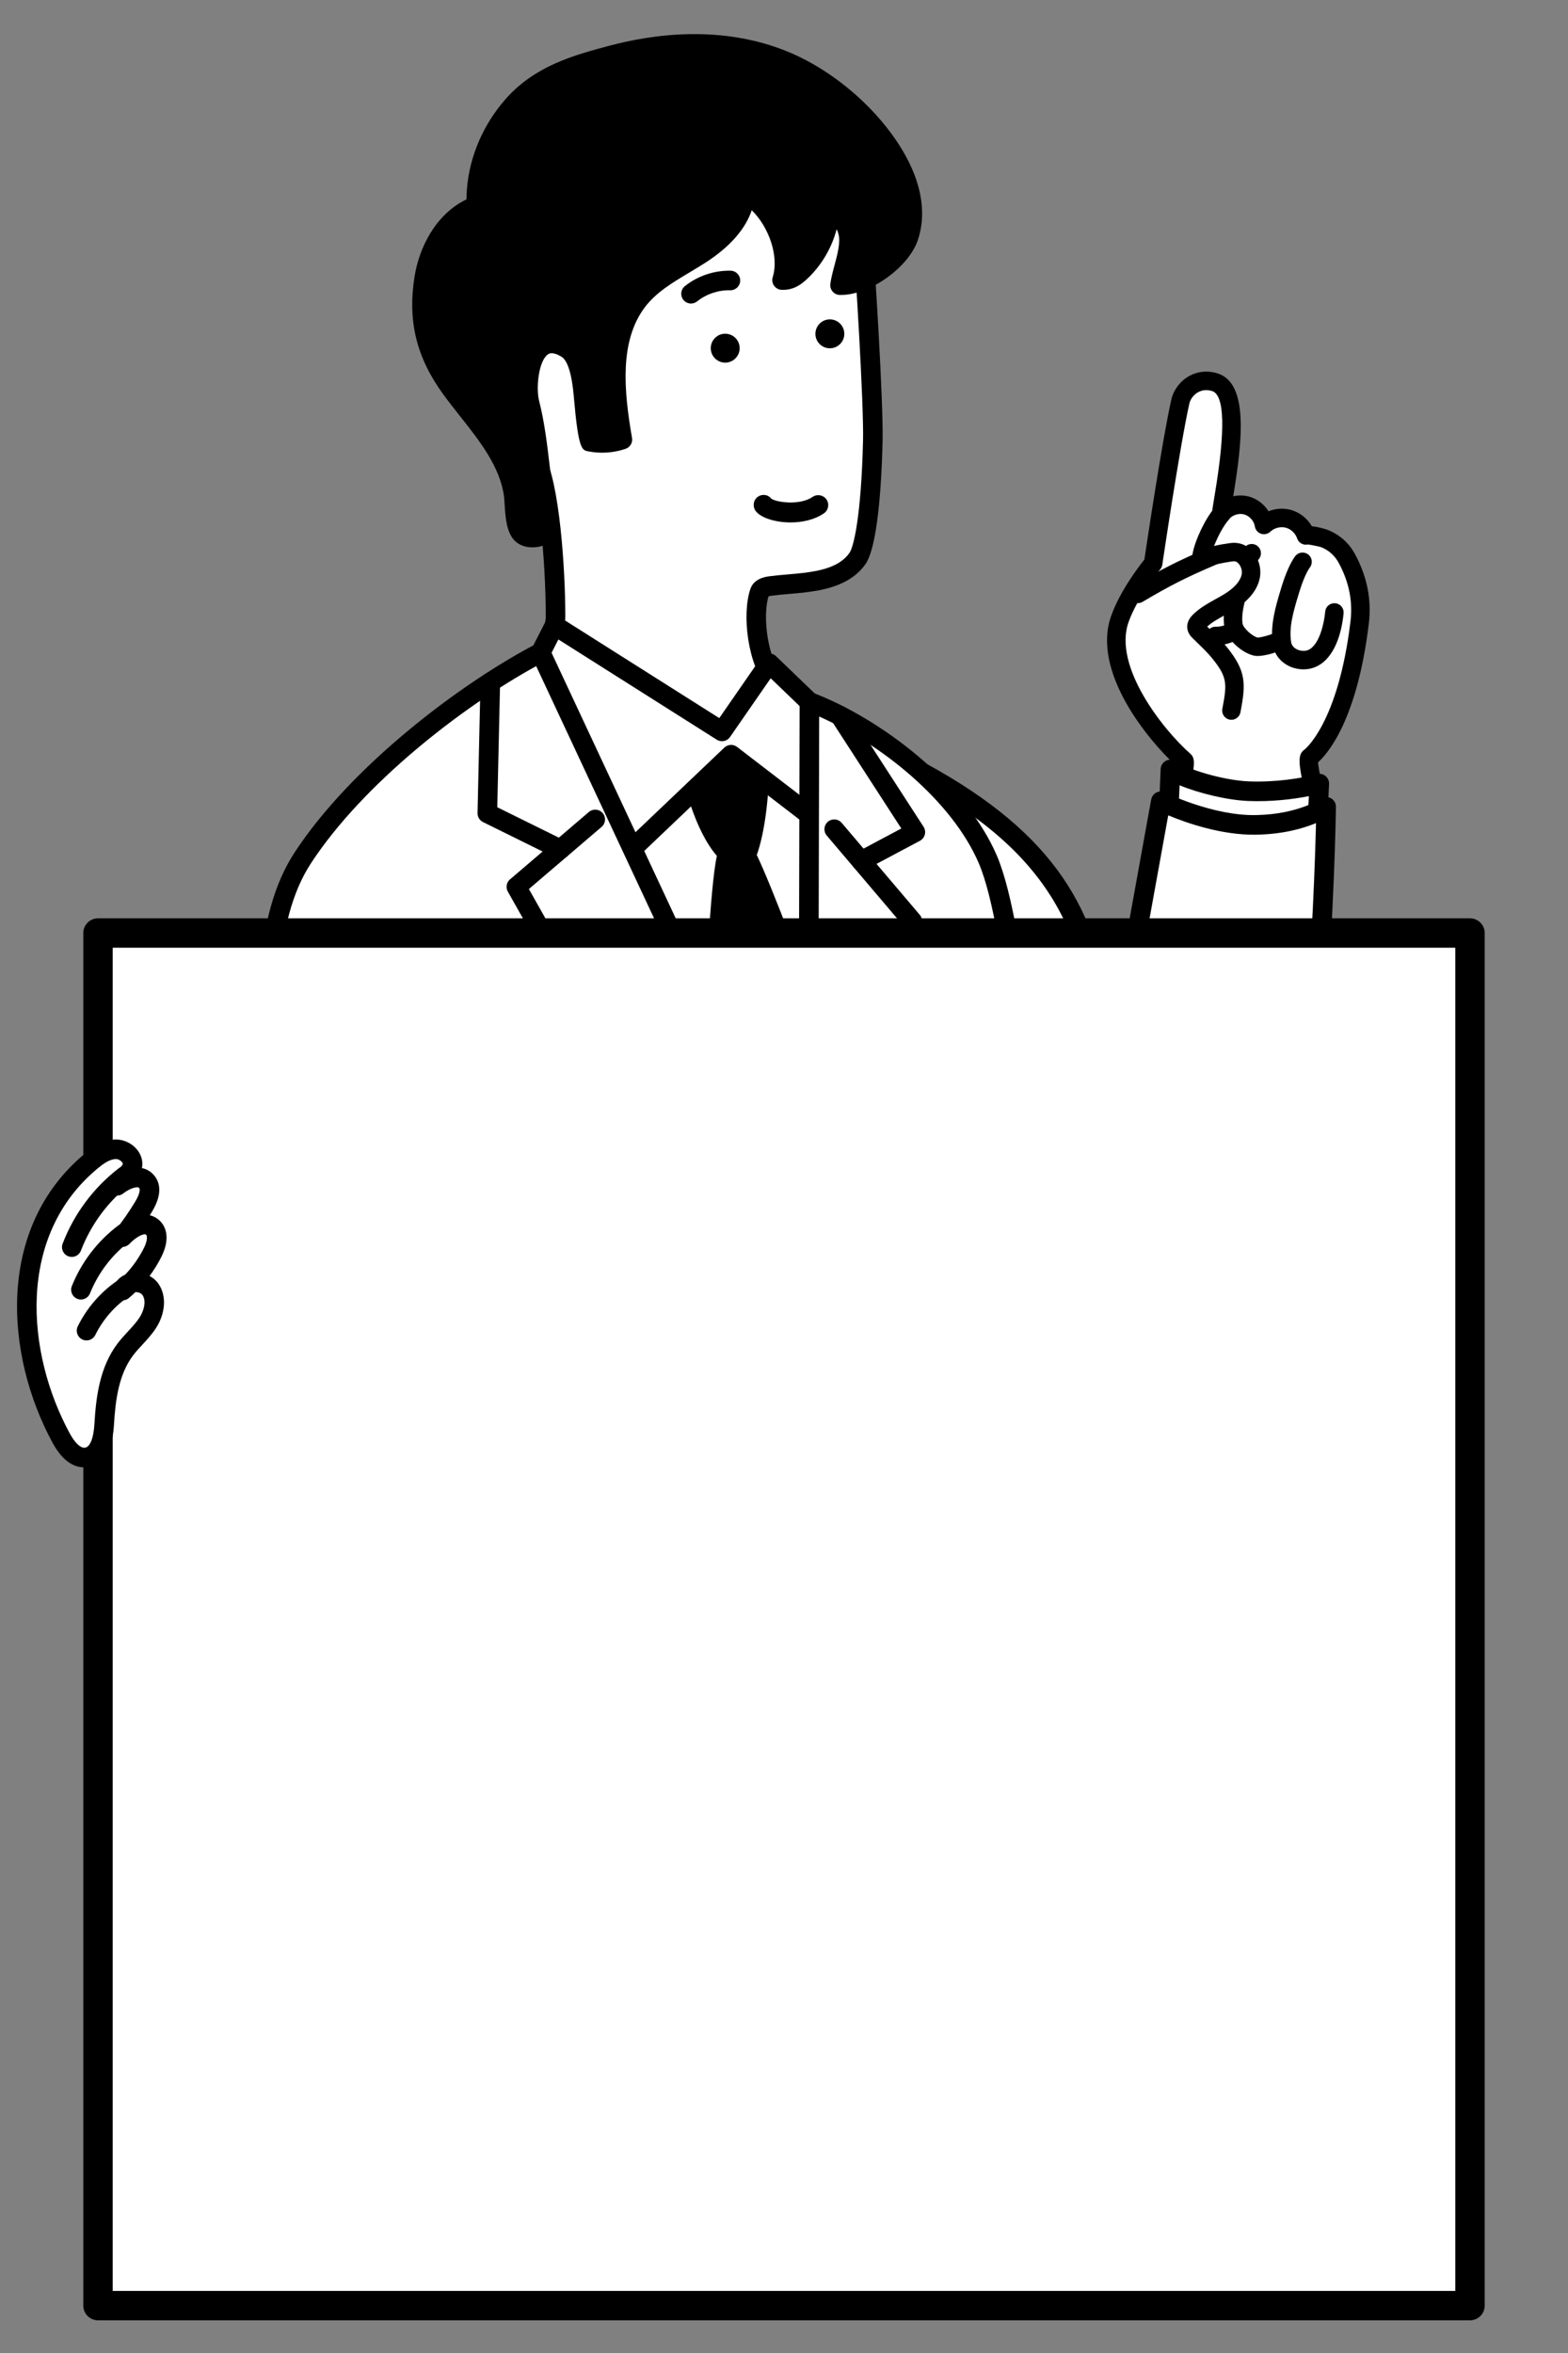
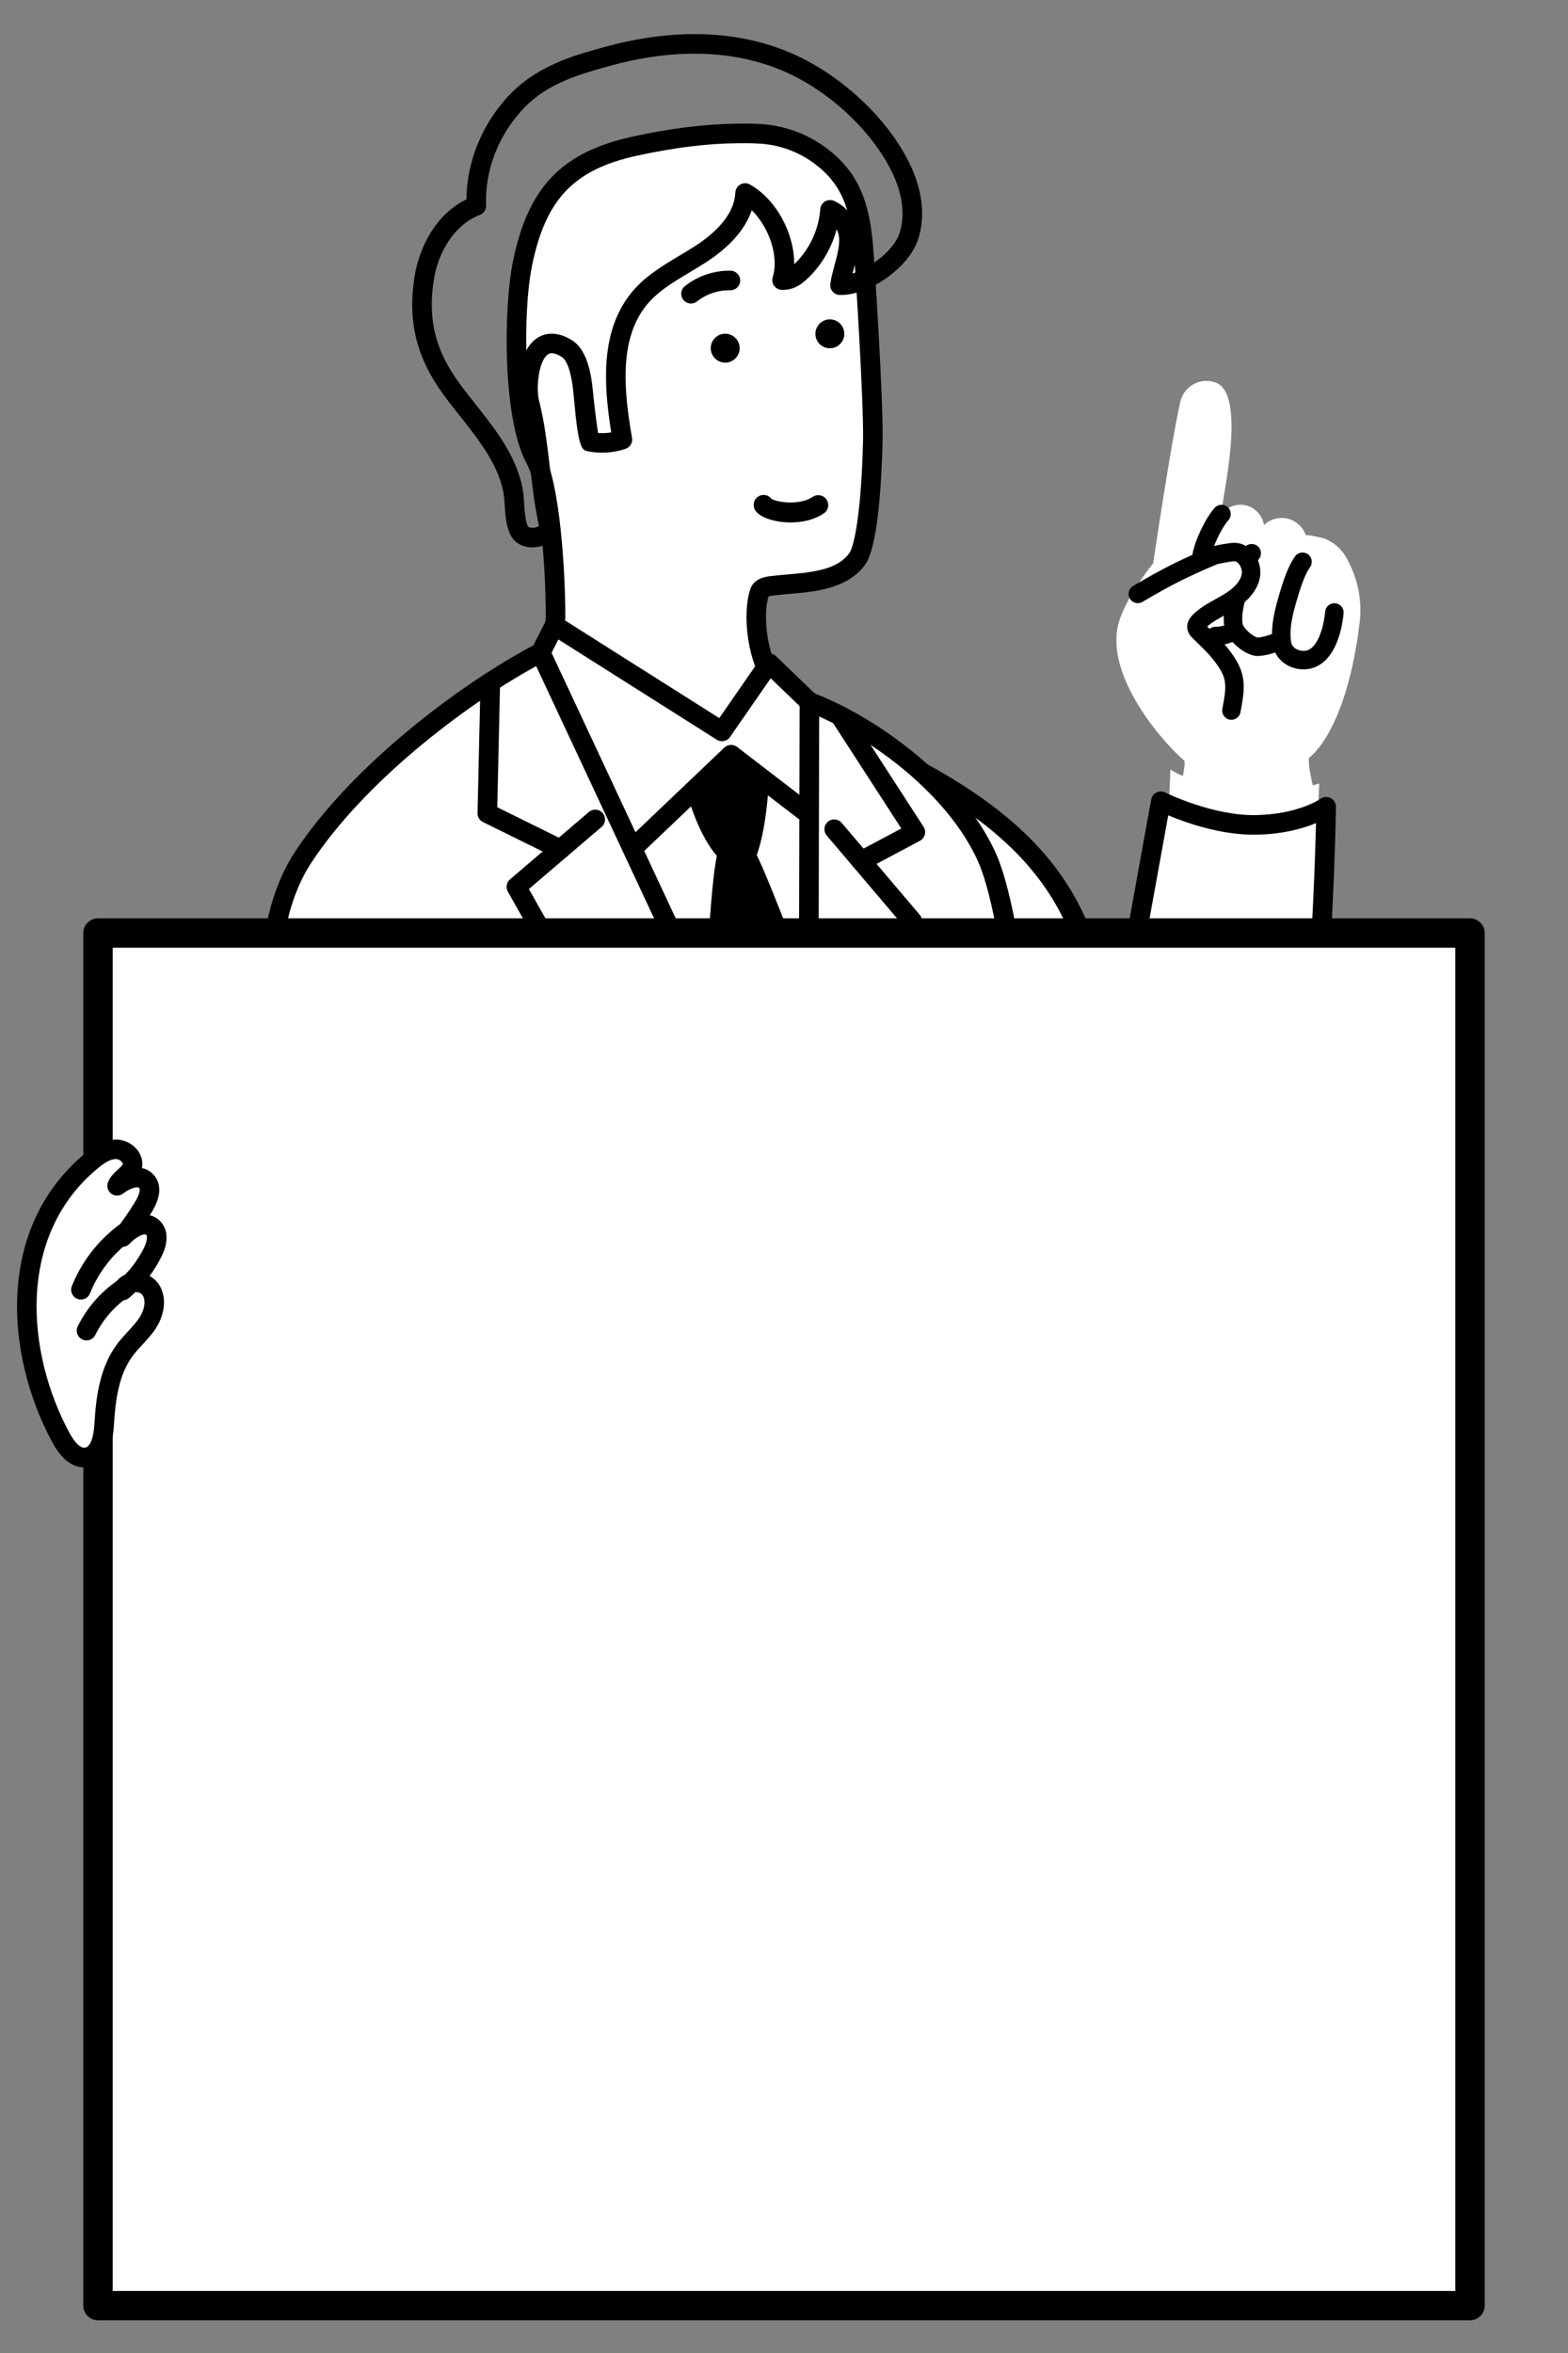
<svg xmlns="http://www.w3.org/2000/svg" id="uuid-4d0e9cca-af50-4a2a-8303-fa533f74d615" viewBox="0 0 480 720">
  <rect x="0" y="0" width="480" height="720" fill="#808080" stroke="none" />
  <g>
    <path d="m246.232,178.28c-3.598.43-7.188.604-10.248,1.013-1.365.183-2.988.565-3.438,1.87-2.474,7.213-.523,21.42,4.659,27.353,2.601,2.978,9.592,7.379,9.592,7.379l-5,5.541c-10.006,11.088-31.479,13.242-45.35,7.704-15.614-6.234-32.662-24.313-32.662-24.313,0,0,6.275-9.757,6.275-16.185,0-15.001-1.861-40.303-6.105-48.012-6.903-12.539-6.989-45.279-4.024-59.91,4.428-21.85,14.134-31.578,34.369-35.991,10.266-2.239,20.92-3.796,31.391-3.892,3.161-.029,6.335-.057,9.47.352,5.683.743,11.168,2.948,15.785,6.345,9.484,6.98,12.047,15.501,13.177,26.258.653,6.218,3.33,50.037,3.067,61.004-.55,22.919-2.777,33.304-4.666,36.049-3.515,5.107-9.915,6.673-16.292,7.435Z" fill="#fff" />
    <path d="m195.337,231.92c-16.044-6.406-33.015-24.281-33.729-25.039-.943-1-1.083-2.515-.341-3.672,1.613-2.513,5.799-10.031,5.799-14.567,0-17.387-2.192-40.135-5.733-46.569-7.659-13.91-7.159-48.014-4.335-61.948,4.627-22.832,14.906-33.576,36.665-38.321,11.813-2.576,22.281-3.871,32.001-3.96,3.213-.031,6.532-.061,9.885.378,6.198.81,12.137,3.196,17.171,6.902,10.256,7.548,13.166,16.795,14.38,28.357.64,6.095,3.356,49.997,3.083,61.388-.484,20.131-2.328,33.51-5.193,37.674-4.327,6.289-12.107,7.958-18.402,8.71-1.747.209-3.491.359-5.176.503-1.799.154-3.497.3-5.03.505-.599.08-.936.169-1.119.232-1.898,6.204-.237,18.977,4.198,24.055,1.892,2.167,7.09,5.654,8.933,6.815.748.471,1.25,1.248,1.37,2.123.121.876-.15,1.76-.743,2.416l-5,5.541c-7.178,7.955-19.378,11.602-31.041,11.601-6.335,0-12.514-1.076-17.641-3.124Zm39.614-21.434c-6.043-6.918-7.93-22.439-5.234-30.298,1.112-3.225,4.693-3.704,5.871-3.862,1.674-.224,3.441-.375,5.312-.536,1.62-.139,3.298-.282,4.977-.482,5.356-.64,11.23-1.872,14.181-6.16,1.275-1.853,3.581-11.187,4.139-34.423.261-10.861-2.43-54.703-3.052-60.619-1.077-10.269-3.457-17.893-11.974-24.16-4.221-3.107-9.201-5.108-14.398-5.787-2.939-.384-6.045-.355-9.054-.327-9.304.085-19.373,1.335-30.78,3.823-19.259,4.2-27.951,13.323-32.073,33.661-2.991,14.757-2.517,46.555,3.713,57.872,4.718,8.57,6.476,34.884,6.476,49.456,0,5.418-3.526,12.305-5.505,15.744,4.507,4.492,17.853,17.119,30.009,21.973,12.436,4.965,32.75,3.341,42.017-6.928l2.671-2.96c-2.379-1.642-5.57-4.009-7.295-5.986Zm.109-27.911h.015s-.015,0-.015,0Z" />
  </g>
  <path d="m247.779,214.781l-25.649,12.821-56.62-27.914v195.711h110.263l-27.994-180.619Z" fill="#fff" />
  <g>
    <path d="m211.565,232.455c0,5.986,4.489,22.197,11.223,28.599-3.824,8.314-6.651,120.712-6.651,135.677h56.199c0-21.615-36.957-121.483-43.94-134.942,2.66-6.5,4.201-18.249,4.201-31.828l-10.468-2.359-10.565,4.853Z" />
    <path d="m272.336,399.73h-56.199c-1.657,0-3-1.343-3-3,0-10.566,2.321-116.484,6.308-134.841-6.684-7.686-10.88-23.222-10.88-29.434,0-1.172.683-2.237,1.748-2.726l10.565-4.853c.598-.275,1.27-.346,1.911-.201l10.468,2.358c1.369.309,2.341,1.524,2.341,2.927,0,13.231-1.424,24.64-3.93,31.668,8.797,18.295,43.669,113.381,43.669,135.101,0,1.657-1.343,3-3,3Zm-53.184-6h49.996c-2.851-25.956-37.127-118.443-43.415-130.56-.124-.239-.213-.49-.269-.747-3.125,7.882-6.078,104.594-6.312,131.307Zm-4.466-159.408c.751,6.556,4.892,19.542,10.168,24.557.445.423.738.958.863,1.53,2.281-5.763,3.696-16.099,3.863-28.053l-7.121-1.604-7.773,3.57Z" />
  </g>
  <g>
    <polygon points="169.753 191.371 221.014 223.809 235.466 202.942 250.943 217.823 252.051 252.629 223.803 230.935 188.204 264.822 161.517 207.514 169.753 191.371" fill="#fff" />
    <path d="m188.204,267.822c-.186,0-.373-.017-.558-.052-.949-.18-1.754-.806-2.162-1.681l-26.687-57.308c-.39-.837-.372-1.807.047-2.63l8.236-16.144c.383-.751,1.066-1.307,1.879-1.53.813-.222,1.685-.093,2.397.358l48.83,30.899,12.813-18.501c.5-.723,1.293-1.189,2.168-1.277.873-.088,1.744.213,2.377.823l15.477,14.881c.564.543.895,1.285.919,2.067l1.108,34.806c.037,1.159-.598,2.236-1.629,2.765-1.033.53-2.276.416-3.196-.29l-26.212-20.131-33.74,32.117c-.562.536-1.305.827-2.068.827Zm-23.349-60.248l24.306,52.195,32.575-31.008c1.071-1.019,2.724-1.106,3.896-.207l23.221,17.833-.868-27.25-12.057-11.593-12.446,17.971c-.916,1.322-2.709,1.688-4.07.827l-48.48-30.678-6.075,11.909Z" />
  </g>
  <path d="m382.21,268.23c9.956-1.961,20.405-12.344,20.633-22.778.032-1.483-3.139-12.887-1.905-13.75.131-.091,11.241-7.958,15.27-41.112.818-6.734-.431-13.167-3.807-19.513-1.473-2.769-3.735-5.024-7.132-6.349-.465-.181-5.652-1.315-5.508-.88-.823-2.494-2.984-4.501-5.532-5.136-2.548-.636-5.4.12-7.298,1.935-.437-2.822-2.67-5.282-5.436-5.991-2.766-.708-5.907.377-7.646,2.642.121-4.297,8.169-37.144-1.952-40.337-5.224-1.648-9.662,1.873-10.577,5.958-2.972,13.267-8.312,49.487-8.312,49.487,0,0-7.254,8.656-10.209,17.055-5.402,15.35,11.209,35.804,19.685,43.272.84.74-1.731,10.431-1.908,11.529-1.289,7.973-.277,14.435,6.5,19.968,4.176,3.409,9.846,5.043,15.135,4.001Z" fill="#fff" />
-   <path d="m365.288,266.419c-8.737-7.13-8.598-15.828-7.505-22.614.043-.267.211-.99.439-1.966.364-1.543,1.377-5.838,1.57-7.727-8.226-7.593-25.683-28.474-19.662-45.591,2.656-7.546,8.426-15.092,10.192-17.301.811-5.448,5.481-36.618,8.238-48.92.658-2.932,2.641-5.599,5.311-7.137,2.681-1.543,5.833-1.863,8.876-.901,9.577,3.022,7.551,20.869,4.768,37.588,1.524-.335,3.129-.329,4.682.063,2.566.658,4.754,2.331,6.125,4.533,2.064-.837,4.39-1.03,6.59-.482,2.826.706,5.245,2.576,6.673,5.067,2.303.222,4.67,1.044,4.711,1.059,3.796,1.481,6.688,4.057,8.601,7.655,3.666,6.89,5.014,13.819,4.116,21.182-3.556,29.264-12.478,39.596-15.529,42.338.104,1.706.941,5.581,1.371,7.572.629,2.908.831,3.911.814,4.675-.271,12.414-12.293,23.397-22.912,25.49h0c-1.241.244-2.505.364-3.775.364-4.849,0-9.765-1.742-13.693-4.949Zm16.378-.963c8.319-1.639,18.147-10.762,18.352-19.954-.032-.429-.395-2.114-.69-3.469-1.795-8.31-2.191-11.124-.035-12.632.104-.075,10.313-7.932,14.109-39.154.75-6.174-.393-12.01-3.498-17.844-1.279-2.404-3.132-4.054-5.539-4.998-.551-.167-2.947-.671-3.98-.8-1.408.329-2.849-.478-3.308-1.869,0-.003,0-.006-.003-.007-.517-1.562-1.934-2.878-3.53-3.276-1.599-.397-3.472.099-4.659,1.237-.765.727-1.87.97-2.863.632-.999-.339-1.723-1.205-1.885-2.246-.263-1.706-1.668-3.254-3.34-3.683-1.686-.43-3.654.255-4.705,1.625-.748.974-2.044,1.349-3.19.942-1.155-.41-1.914-1.518-1.879-2.743.026-.974.292-2.591.797-5.603,3.357-19.984,3.097-30.737-.776-31.96-1.942-.615-3.441-.114-4.353.41-1.319.759-2.295,2.057-2.612,3.471-2.915,13.012-8.221,48.919-8.275,49.281-.075.515-.295,1.002-.629,1.403-.069.082-6.965,8.378-9.71,16.178-4.783,13.592,10.659,32.961,18.889,40.212,1.639,1.445,1.544,3.318-.626,12.527-.182.771-.32,1.346-.361,1.573-1.319,8.164.222,13.023,5.496,17.327,3.671,2.995,8.454,4.272,12.804,3.419h0Zm20.892-31.437s.006-.004.009-.006c-.003.001-.006.004-.009.006Z" />
  <path d="m367.836,172.891c1.351,0,2.543-.968,2.782-2.342.566-3.254,3.308-8.998,5.429-11.382,1.039-1.166.938-2.953-.228-3.992-1.163-1.033-2.956-.938-3.992.231-2.806,3.149-6.038,9.905-6.78,14.174-.269,1.538.762,3.003,2.3,3.27.164.029.326.042.488.042Z" />
  <path d="m399.035,204.819c2.139,0,4.133-.687,5.836-2.023,4.892-3.84,6.128-11.862,6.431-15.132.144-1.556-.999-2.933-2.551-3.078-1.591-.123-2.933,1-3.077,2.553-.364,3.901-1.706,9.177-4.295,11.209-.883.694-1.839.937-3.045.763-1.345-.199-2.817-1.059-3.068-2.533-.794-4.628.756-9.75,2.257-14.702l.228-.752c.808-2.673,2.127-6.037,3.25-7.52.941-1.247.693-3.019-.554-3.96-1.247-.942-3.019-.693-3.96.551-2.07,2.741-3.698,7.806-4.151,9.293l-.225.749c-1.61,5.321-3.438,11.351-2.419,17.295.629,3.69,3.77,6.574,7.816,7.173.514.076,1.025.114,1.527.114Z" />
  <path d="m384.956,200.731c2.393,0,6.826-1.228,8.425-2.644,1.169-1.036,1.276-2.823.239-3.992-1.039-1.17-2.82-1.279-3.992-.24-.641.421-3.755,1.273-4.618,1.23-1.455-.218-4.393-2.86-4.624-4.214-.638-3.713,1.478-10.013,3.025-14.614.453-1.348.875-2.611,1.215-3.732.098-.325.173-.592.228-.811.165-.193.355-.432.58-.729.941-1.247.693-3.019-.554-3.96-1.244-.942-3.019-.693-3.96.551-.254.336-.395.512-.488.603-.543.433-.906,1.095-1.002,1.899-.02.117-.078.344-.219.81-.323,1.074-.727,2.28-1.16,3.568-1.836,5.458-4.116,12.251-3.238,17.369.693,4.054,5.856,8.333,9.441,8.861.205.03.442.045.701.045Z" />
  <g>
    <path d="m348.305,181.738c8.756-5.169,13.567-7.6,22.918-11.594,1.057-.452,5.373-1.205,6.523-1.224,3.517-.057,5.885,4.185,5.088,7.61s-3.708,5.943-6.715,7.766-6.32,3.246-8.853,5.686c-.563.542-1.12,1.25-.991,2.021.09.537.495.958.883,1.341,2.13,2.098,4.35,4.12,6.224,6.449,5.226,6.496,5.13,9.441,3.576,17.632l-28.653-35.688Z" fill="#fff" />
    <path d="m376.96,220.253c1.331.002,2.517-.944,2.774-2.299,1.683-8.854,1.746-12.606-4.151-19.932-1.602-1.993-3.409-3.745-5.155-5.439l-.883-.859c1.498-1.342,3.366-2.377,5.337-3.466.909-.504,1.819-1.007,2.702-1.543,4.468-2.71,7.161-5.921,8.004-9.542.644-2.762-.092-5.882-1.919-8.144-1.556-1.931-3.599-2.948-5.969-2.936-1.435.023-6.125.829-7.583,1.449-9.441,4.035-14.438,6.562-23.25,11.762-1.345.794-1.793,2.527-.999,3.872.797,1.344,2.534,1.791,3.874.997,8.665-5.113,13.309-7.463,22.592-11.429.802-.312,4.607-.984,5.458-.997.655-.016,1.166.446,1.478.833.722.896,1.057,2.257.811,3.311-.485,2.082-2.312,4.099-5.429,5.989-.82.498-1.663.963-2.505,1.429-2.338,1.295-4.757,2.632-6.841,4.637-1.475,1.422-2.084,2.944-1.818,4.529.245,1.463,1.218,2.423,1.689,2.885l1.316,1.283c1.697,1.647,3.302,3.203,4.688,4.924,4.61,5.728,4.442,7.738,3.002,15.331-.292,1.534.716,3.015,2.249,3.306.179.033.355.049.531.049Z" />
  </g>
  <path d="m372.336,197.43c2.43,0,4.878-.706,6.93-2.003,1.319-.835,1.712-2.582.878-3.901-.837-1.32-2.581-1.71-3.903-.879-1.212.769-2.655,1.157-4.104,1.126-1.472-.062-2.863,1.182-2.907,2.743-.046,1.561,1.183,2.863,2.745,2.908.118.004.24.006.361.006Z" />
  <g>
    <path d="m356.636,274.688l1.663-39.24c3.659,2.69,15.463,6.318,23.943,6.651s16.96-.998,21.615-2.328l-1.829,38.076-45.392-3.159Z" fill="#fff" />
-     <path d="m402.027,280.847c-.069,0-.139-.002-.208-.007l-45.392-3.159c-1.621-.113-2.857-1.496-2.789-3.12l1.663-39.24c.047-1.107.7-2.099,1.7-2.578,1-.479,2.182-.368,3.075.288,2.948,2.167,14.103,5.75,22.283,6.07,7.846.304,16.039-.891,20.673-2.215.931-.264,1.93-.067,2.688.534.757.601,1.179,1.529,1.133,2.495l-1.829,38.076c-.039.806-.4,1.562-1.003,2.098-.551.49-1.261.758-1.993.758Zm-42.271-8.949l39.421,2.743,1.491-31.03c-4.896.98-11.615,1.759-18.545,1.485-6.358-.249-15.162-2.359-21.027-4.809l-1.339,31.611Z" />
  </g>
  <g>
    <path d="m320.136,395.276s41.345,12.835,62.64-.812c21.295-13.647,23.191-147.599,23.191-147.599,0,0-7.087,5.241-21.314,5.542s-29.298-7.222-29.298-7.222l-16.92,93.425c0-47.629-8.828-76.311-56.156-102.218l37.857,158.883Z" fill="#fff" />
    <path d="m355.813,403.763c-18.139,0-35.451-5.274-36.567-5.621-1.012-.314-1.783-1.139-2.029-2.17l-37.857-158.883c-.275-1.153.156-2.361,1.098-3.08.943-.721,2.221-.817,3.261-.247,39.242,21.481,52.696,44.805,56.458,78.392l12.225-67.502c.168-.929.764-1.724,1.608-2.146s1.838-.424,2.683-.004c.145.072,14.617,7.21,27.896,6.907,12.946-.274,19.544-4.919,19.609-4.966.92-.662,2.143-.754,3.147-.231,1.005.524,1.637,1.564,1.621,2.697-.004.336-.511,34.003-3.621,68.905-4.308,48.35-11.161,74.903-20.95,81.176-7.981,5.115-18.411,6.773-28.581,6.773Zm-33.166-10.886c7.709,2.126,40.938,10.321,58.509-.938,4.507-2.889,12.865-16.685,18.208-76.627,2.385-26.754,3.23-52.789,3.494-63.446-3.821,1.595-9.874,3.366-18.144,3.542-10.685.23-21.599-3.632-27.092-5.918l-16.237,89.657c-.277,1.527-1.66,2.589-3.221,2.453-1.546-.139-2.731-1.435-2.731-2.988,0-44.163-7.706-71.776-48.634-96.182l35.848,150.448Z" />
  </g>
  <g>
    <path d="m165.51,199.689l81.886,175.094.383-160.002c20.06,7.648,45.286,26.542,54.597,48.157s15.186,95.218,15.186,148.757H82.123c.665-80.807-5.86-124.172,10.641-149.311s48.884-50.214,72.745-62.695Z" fill="#fff" />
    <path d="m317.562,414.694H82.123c-.8,0-1.567-.319-2.13-.888-.563-.567-.876-1.337-.87-2.137.17-20.624-.13-38.827-.395-54.888-.787-47.744-1.261-76.562,11.528-96.044,17.219-26.233,50.358-51.413,73.862-63.707.726-.379,1.575-.446,2.351-.184.776.262,1.411.83,1.757,1.571l76.202,162.937.351-146.581c.002-.985.489-1.907,1.301-2.465.813-.558,1.847-.681,2.768-.331,20.717,7.899,46.703,27.532,56.284,49.773,9.531,22.126,15.431,95.06,15.431,149.943,0,1.657-1.343,3-3,3Zm-232.417-6h229.412c-.214-54.135-6.161-124.2-14.936-144.569-8.313-19.3-30.109-36.574-48.853-44.867l-.372,155.531c-.003,1.405-.981,2.619-2.353,2.923-1.373.303-2.771-.386-3.365-1.659l-80.544-172.223c-22.605,12.404-52.891,35.869-68.862,60.2-11.775,17.939-11.312,46.062-10.544,92.654.252,15.306.537,32.556.417,52.011Z" />
  </g>
  <path d="m190.534,331.893c-1.047,0-2.064-.549-2.616-1.526l-32.454-57.53c-.705-1.25-.427-2.824.665-3.755l24.14-20.618c1.26-1.075,3.154-.927,4.229.333,1.076,1.26.927,3.153-.333,4.229l-22.262,19.014,31.24,55.378c.814,1.443.304,3.273-1.139,4.087-.466.263-.972.388-1.471.388Z" />
  <path d="m271.121,333.888c-.164,0-.33-.014-.497-.042-1.634-.272-2.738-1.818-2.465-3.453l7.942-47.621-23.01-27.093c-1.073-1.263-.918-3.156.345-4.229,1.262-1.073,3.157-.918,4.229.345l23.912,28.155c.572.673.818,1.564.672,2.436l-8.172,48.995c-.245,1.467-1.516,2.507-2.956,2.507Z" />
  <path d="m263.629,266.452c-1.073,0-2.111-.577-2.65-1.591-.779-1.462-.225-3.279,1.238-4.058l13.695-7.292-21.304-32.904c-.901-1.391-.503-3.248.888-4.148,1.391-.901,3.248-.504,4.148.888l23.08,35.647c.457.705.597,1.569.386,2.383-.211.813-.753,1.501-1.495,1.896l-16.58,8.827c-.449.239-.932.353-1.407.353Z" />
  <path d="m171.519,262.881c-.446,0-.898-.1-1.325-.31l-22.336-11.02c-1.046-.516-1.698-1.592-1.672-2.758l.908-40.094c.037-1.657,1.402-2.967,3.067-2.931,1.656.037,2.969,1.411,2.931,3.067l-.864,38.182,20.621,10.174c1.486.733,2.096,2.532,1.363,4.018-.522,1.059-1.586,1.673-2.693,1.673Z" />
  <path d="m242.024,159.862c3.567,0,7.324-.812,10.194-2.785,1.389-.954,1.74-2.854.786-4.243-.955-1.388-2.855-1.74-4.243-.786-4.009,2.757-11.365,1.606-12.688.5-1.055-1.314-2.926-1.473-4.241-.417-1.314,1.055-1.476,3.027-.421,4.341,1.605,2,5.947,3.39,10.613,3.39Z" />
  <path d="m249.616,102.153c0-2.441,1.985-4.426,4.426-4.426s4.423,1.985,4.423,4.426c0,2.438-1.985,4.423-4.423,4.423s-4.426-1.985-4.426-4.423Z" />
  <path d="m217.578,106.541c0-2.441,1.985-4.426,4.426-4.426s4.423,1.985,4.423,4.426c0,2.438-1.985,4.423-4.423,4.423s-4.426-1.985-4.426-4.423Z" />
-   <path d="m211.537,92.879c.656,0,1.317-.215,1.869-.657,2.82-2.258,6.513-3.493,10.117-3.401,1.63.044,3.029-1.26,3.072-2.914.043-1.652-1.261-3.028-2.913-3.072-5.009-.115-10.112,1.586-14.018,4.714-1.291,1.034-1.499,2.917-.465,4.208.591.738,1.461,1.123,2.339,1.123Z" />
+   <path d="m211.537,92.879c.656,0,1.317-.215,1.869-.657,2.82-2.258,6.513-3.493,10.117-3.401,1.63.044,3.029-1.26,3.072-2.914.043-1.652-1.261-3.028-2.913-3.072-5.009-.115-10.112,1.586-14.018,4.714-1.291,1.034-1.499,2.917-.465,4.208.591.738,1.461,1.123,2.339,1.123" />
  <g>
-     <path d="m145.936,57.864c.79-9.404,4.849-18.48,11.076-25.555,8.064-9.163,18.566-12.267,29.975-15.335,17.299-4.653,36.44-5.259,53.227,1.688,13.885,5.746,27.632,17.726,34.769,31.164,3.67,6.91,5.729,14.995,3.165,22.645-2.429,7.246-13.326,14.961-20.998,14.796.662-4.931,3.705-11.377,2.421-16.369-.744-2.892-2.737-5.518-5.486-6.685-.526,7.293-3.956,14.336-9.372,19.247-1.579,1.432-3.162,2.322-5.314,2.245,2.845-9.07-2.95-21.968-11.307-26.639-.341,8.084-6.982,14.445-13.791,18.818-6.809,4.372-14.5,7.921-19.345,14.407-8.794,11.774-6.775,28.744-4.433,42.229-3.181,1.073-6.643,1.3-9.936.65-.345-.068-1.785-12.167-1.882-13.287-.379-4.357-1.084-12.709-5.25-15.26-10.966-6.716-12.933,10.468-11.336,16.729,3.044,11.934,3.108,24.743,5.802,36.923.888,4.014-5.729,5.372-8.134,3.172-2.442-2.234-2.139-9.138-2.549-12.078-1.76-12.617-11.946-22.576-19.141-32.479-7.545-10.386-10.348-20.462-8.244-33.76,1.492-9.43,7.041-18.81,15.98-22.163-.076-1.705-.04-3.408.103-5.101Z" />
    <path d="m157.766,165.653c-2.749-2.515-3.052-7.454-3.296-11.423-.059-.957-.114-1.86-.197-2.451-1.263-9.051-7.48-16.905-13.492-24.5-1.718-2.171-3.496-4.417-5.106-6.633-8.219-11.314-10.927-22.412-8.779-35.986,1.357-8.576,6.242-18.993,15.906-23.652.005-1.131.056-2.267.151-3.396.831-9.882,5.026-19.572,11.812-27.283,8.984-10.208,20.916-13.417,31.445-16.248,14.037-3.776,34.998-6.526,55.149,1.812,14.789,6.12,29.025,18.887,36.269,32.526,4.707,8.866,5.869,17.51,3.36,25-2.861,8.535-14.966,17.042-23.902,16.837-.851-.018-1.655-.399-2.209-1.047-.554-.647-.806-1.5-.693-2.345.247-1.838.775-3.81,1.286-5.717.915-3.414,1.861-6.945,1.203-9.508-.135-.523-.322-1.025-.556-1.497-1.563,5.931-4.835,11.399-9.393,15.531-1.622,1.47-3.925,3.15-7.431,3.018-.933-.033-1.798-.5-2.338-1.262-.539-.763-.692-1.734-.412-2.625,1.97-6.282-1.093-15.262-6.419-20.478-1.945,5.815-6.768,11.295-14.205,16.071-1.563,1.004-3.172,1.966-4.783,2.929-5.34,3.19-10.383,6.203-13.781,10.752-7.712,10.325-6.423,25.29-3.882,39.925.252,1.455-.593,2.877-1.993,3.349-3.688,1.244-7.656,1.503-11.472.75-1.84-.363-2.949-.582-4.291-16.035-.265-3.049-.97-11.147-3.824-12.896-2.822-1.729-3.885-.942-4.235-.683-2.796,2.063-3.621,10.259-2.637,14.119,1.671,6.551,2.473,13.381,3.249,19.984.664,5.648,1.349,11.489,2.575,17.032.59,2.664-.591,5.212-3.081,6.65-1.332.769-3.046,1.221-4.767,1.221-1.905,0-3.819-.554-5.229-1.844Zm17.253-61.585c5.43,3.327,6.231,12.535,6.668,17.554.096,1.106.892,7.647,1.387,10.869,1.349.104,2.708.04,4.041-.19-2.429-15.083-3.11-30.354,5.441-41.804,4.107-5.497,9.902-8.959,15.507-12.307,1.555-.93,3.109-1.857,4.619-2.827,5.497-3.53,12.115-9.245,12.418-16.424.044-1.039.623-1.98,1.53-2.487.908-.507,2.013-.506,2.921,0,8.125,4.541,13.665,15.086,13.57,24.399,4.62-4.386,7.518-10.496,7.977-16.853.069-.964.6-1.835,1.424-2.339s1.841-.579,2.731-.201c3.5,1.486,6.198,4.737,7.216,8.695,1.05,4.085-.155,8.582-1.218,12.549-.088.328-.175.653-.26.974,5.868-1.793,12.685-7.286,14.317-12.157,2.496-7.446-.238-15.143-2.971-20.289-6.63-12.484-19.688-24.182-33.269-29.802-18.596-7.694-38.164-5.097-51.305-1.563-12.13,3.263-21.275,6.206-28.505,14.422-5.944,6.755-9.617,15.217-10.34,23.829h0c-.133,1.573-.164,3.159-.095,4.717.058,1.296-.725,2.481-1.94,2.937-7.064,2.649-12.588,10.432-14.074,19.828-1.905,12.041.4,21.471,7.709,31.533,1.537,2.116,3.198,4.214,4.956,6.435,6.509,8.223,13.24,16.726,14.728,27.389.114.82.174,1.789.243,2.911.109,1.775.398,6.491,1.36,7.371.125.107.78.362,1.777.228.893-.119,1.383-.47,1.415-.544-1.291-5.837-1.995-11.83-2.676-17.627-.787-6.704-1.531-13.037-3.104-19.203-1.296-5.079-.771-16.245,4.885-20.417.98-.723,2.593-1.564,4.788-1.564,1.701,0,3.751.505,6.128,1.96Z" />
  </g>
  <g>
    <rect x="30" y="285.5" width="420" height="420" fill="#fff" />
    <path d="m450,710H30c-2.485,0-4.5-2.015-4.5-4.5v-420c0-2.485,2.015-4.5,4.5-4.5h420c2.485,0,4.5,2.015,4.5,4.5v420c0,2.485-2.015,4.5-4.5,4.5Zm-415.5-9h411v-411H34.5v411Z" />
  </g>
  <g>
    <path d="m28.181,355.062c2.147-1.762,4.639-3.441,7.416-3.392,2.778.048,5.613,2.654,4.869,5.33-.674,2.426-3.688,3.52-4.625,5.857,2.687-2.102,6.966-3.867,9.104-1.209,1.681,2.091.452,5.177-.927,7.478-1.969,3.285-4.159,6.438-6.552,9.429,2.513-2.65,6.733-5.402,9.359-2.865,1.92,1.855,1.124,5.074-.065,7.464-2.236,4.495-5.406,8.522-9.249,11.752,1.139-3.389,6.653-3.247,8.619-.261,1.965,2.987,1.053,7.088-.884,10.093s-4.745,5.345-6.898,8.199c-4.859,6.442-5.987,14.9-6.457,22.955-.241,4.128-1.312,9.418-5.397,10.054-3.435.535-6.112-2.841-7.771-5.896-14.817-27.295-16.323-63.835,9.457-84.99Z" fill="#fff" />
    <path d="m16.093,441.479c-14.537-26.779-17.55-65.969,10.189-88.731,2.352-1.93,5.506-4.16,9.367-4.072,2.502.043,5.001,1.337,6.524,3.376,1.202,1.61,1.655,3.548,1.27,5.375,1.446.281,2.769,1.019,3.836,2.345,1.526,1.897,2.645,5.326-.691,10.894-.241.401-.484.8-.731,1.198,1.141.264,2.176.83,3.051,1.674,2.568,2.481,2.763,6.473.535,10.95-1.034,2.079-2.263,4.077-3.656,5.955,1.153.618,2.144,1.489,2.847,2.557,2.375,3.61,2.035,8.855-.869,13.361-1.242,1.927-2.738,3.542-4.183,5.104-1.03,1.112-2.002,2.163-2.842,3.275-4.396,5.829-5.413,13.695-5.858,21.327-.564,9.678-4.62,12.324-7.925,12.838-.382.06-.788.095-1.214.095-2.774,0-6.379-1.497-9.648-7.521Zm25.361-46.099c-.652.63-1.325,1.237-2.016,1.818-1.026.862-2.501.938-3.612.182-1.108-.756-1.579-2.156-1.151-3.428.599-1.782,1.903-3.155,3.643-3.911,2.313-2.437,4.275-5.229,5.763-8.221.972-1.953,1.101-3.556.665-3.978-.122-.118-.209-.164-.453-.164-.949.021-2.852,1.036-4.654,2.937-1.104,1.164-2.929,1.251-4.139.197-1.21-1.054-1.373-2.874-.371-4.127,2.3-2.875,4.427-5.936,6.323-9.098,1.299-2.169,1.513-3.626,1.161-4.063-.482-.602-2.79.017-4.927,1.69-1.066.834-2.56.848-3.642.037-1.083-.813-1.485-2.251-.982-3.508.702-1.75,1.996-2.926,3.036-3.87.669-.607,1.361-1.236,1.484-1.674.053-.19-.126-.458-.206-.565-.412-.552-1.182-.96-1.83-.972-1.888-.022-3.906,1.434-5.466,2.714h0c-25.111,20.607-22.126,56.561-8.724,81.247,1.596,2.943,3.355,4.57,4.678,4.367,1.546-.241,2.619-2.959,2.87-7.27.499-8.572,1.699-17.483,7.055-24.584,1.021-1.354,2.143-2.565,3.227-3.737,1.33-1.437,2.587-2.794,3.545-4.281,1.328-2.06,2.121-4.971.9-6.826-.359-.545-1.218-.914-2.061-.914-.038,0-.077,0-.115.002Z" />
  </g>
  <path d="m26.486,410.164c1.104,0,2.165-.612,2.687-1.669,2.351-4.763,5.921-8.853,10.323-11.827,1.37-.925,1.73-2.786.805-4.156-.925-1.369-2.786-1.73-4.156-.805-5.262,3.555-9.53,8.444-12.34,14.138-.732,1.482-.123,3.278,1.359,4.009.426.21.878.31,1.323.31Z" />
  <path d="m24.772,397.644c1.186,0,2.309-.71,2.779-1.879,2.546-6.339,6.774-11.865,12.228-15.979,1.32-.995,1.582-2.873.587-4.193-.995-1.32-2.872-1.582-4.193-.587-6.323,4.77-11.227,11.178-14.178,18.528-.616,1.534.128,3.277,1.663,3.893.366.147.743.216,1.115.216Z" />
-   <path d="m21.971,384.614c1.204,0,2.339-.731,2.796-1.922,3.092-8.062,8.333-15.118,15.157-20.407,1.307-1.013,1.545-2.893.533-4.2-1.013-1.307-2.893-1.545-4.2-.533-7.689,5.959-13.595,13.911-17.079,22.995-.592,1.544.179,3.275,1.723,3.867.353.135.715.2,1.071.2Z" />
</svg>